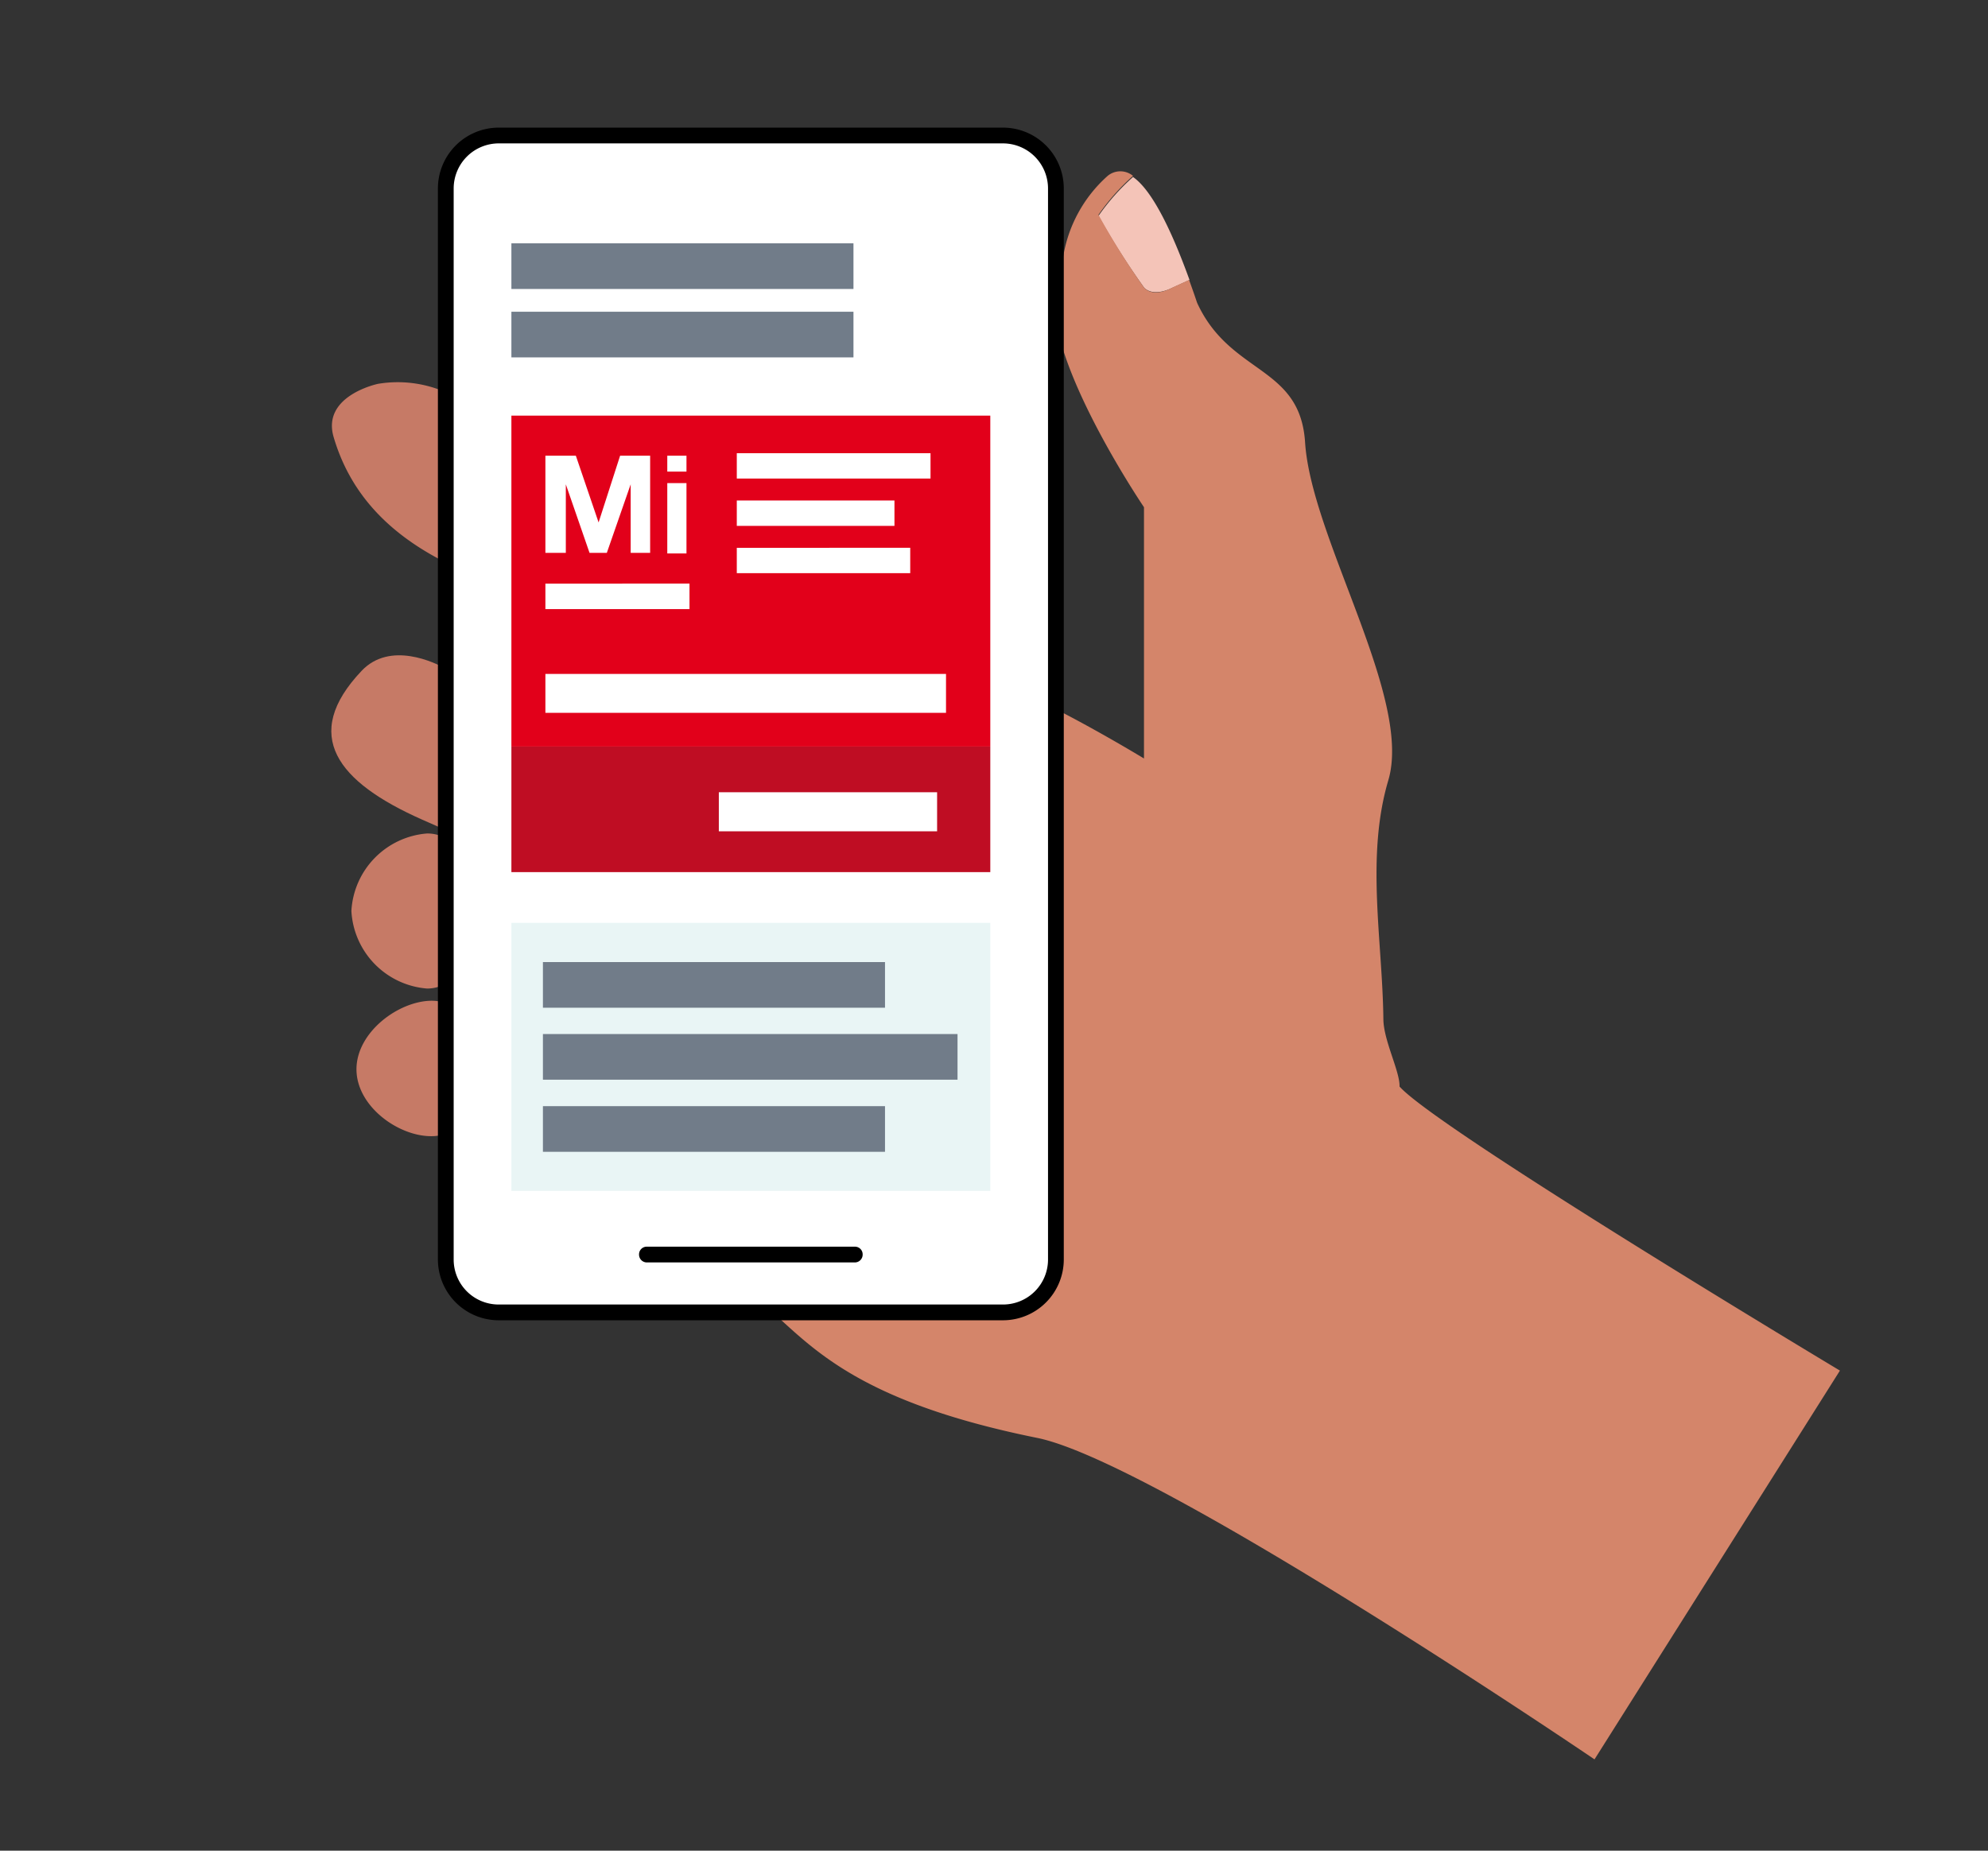
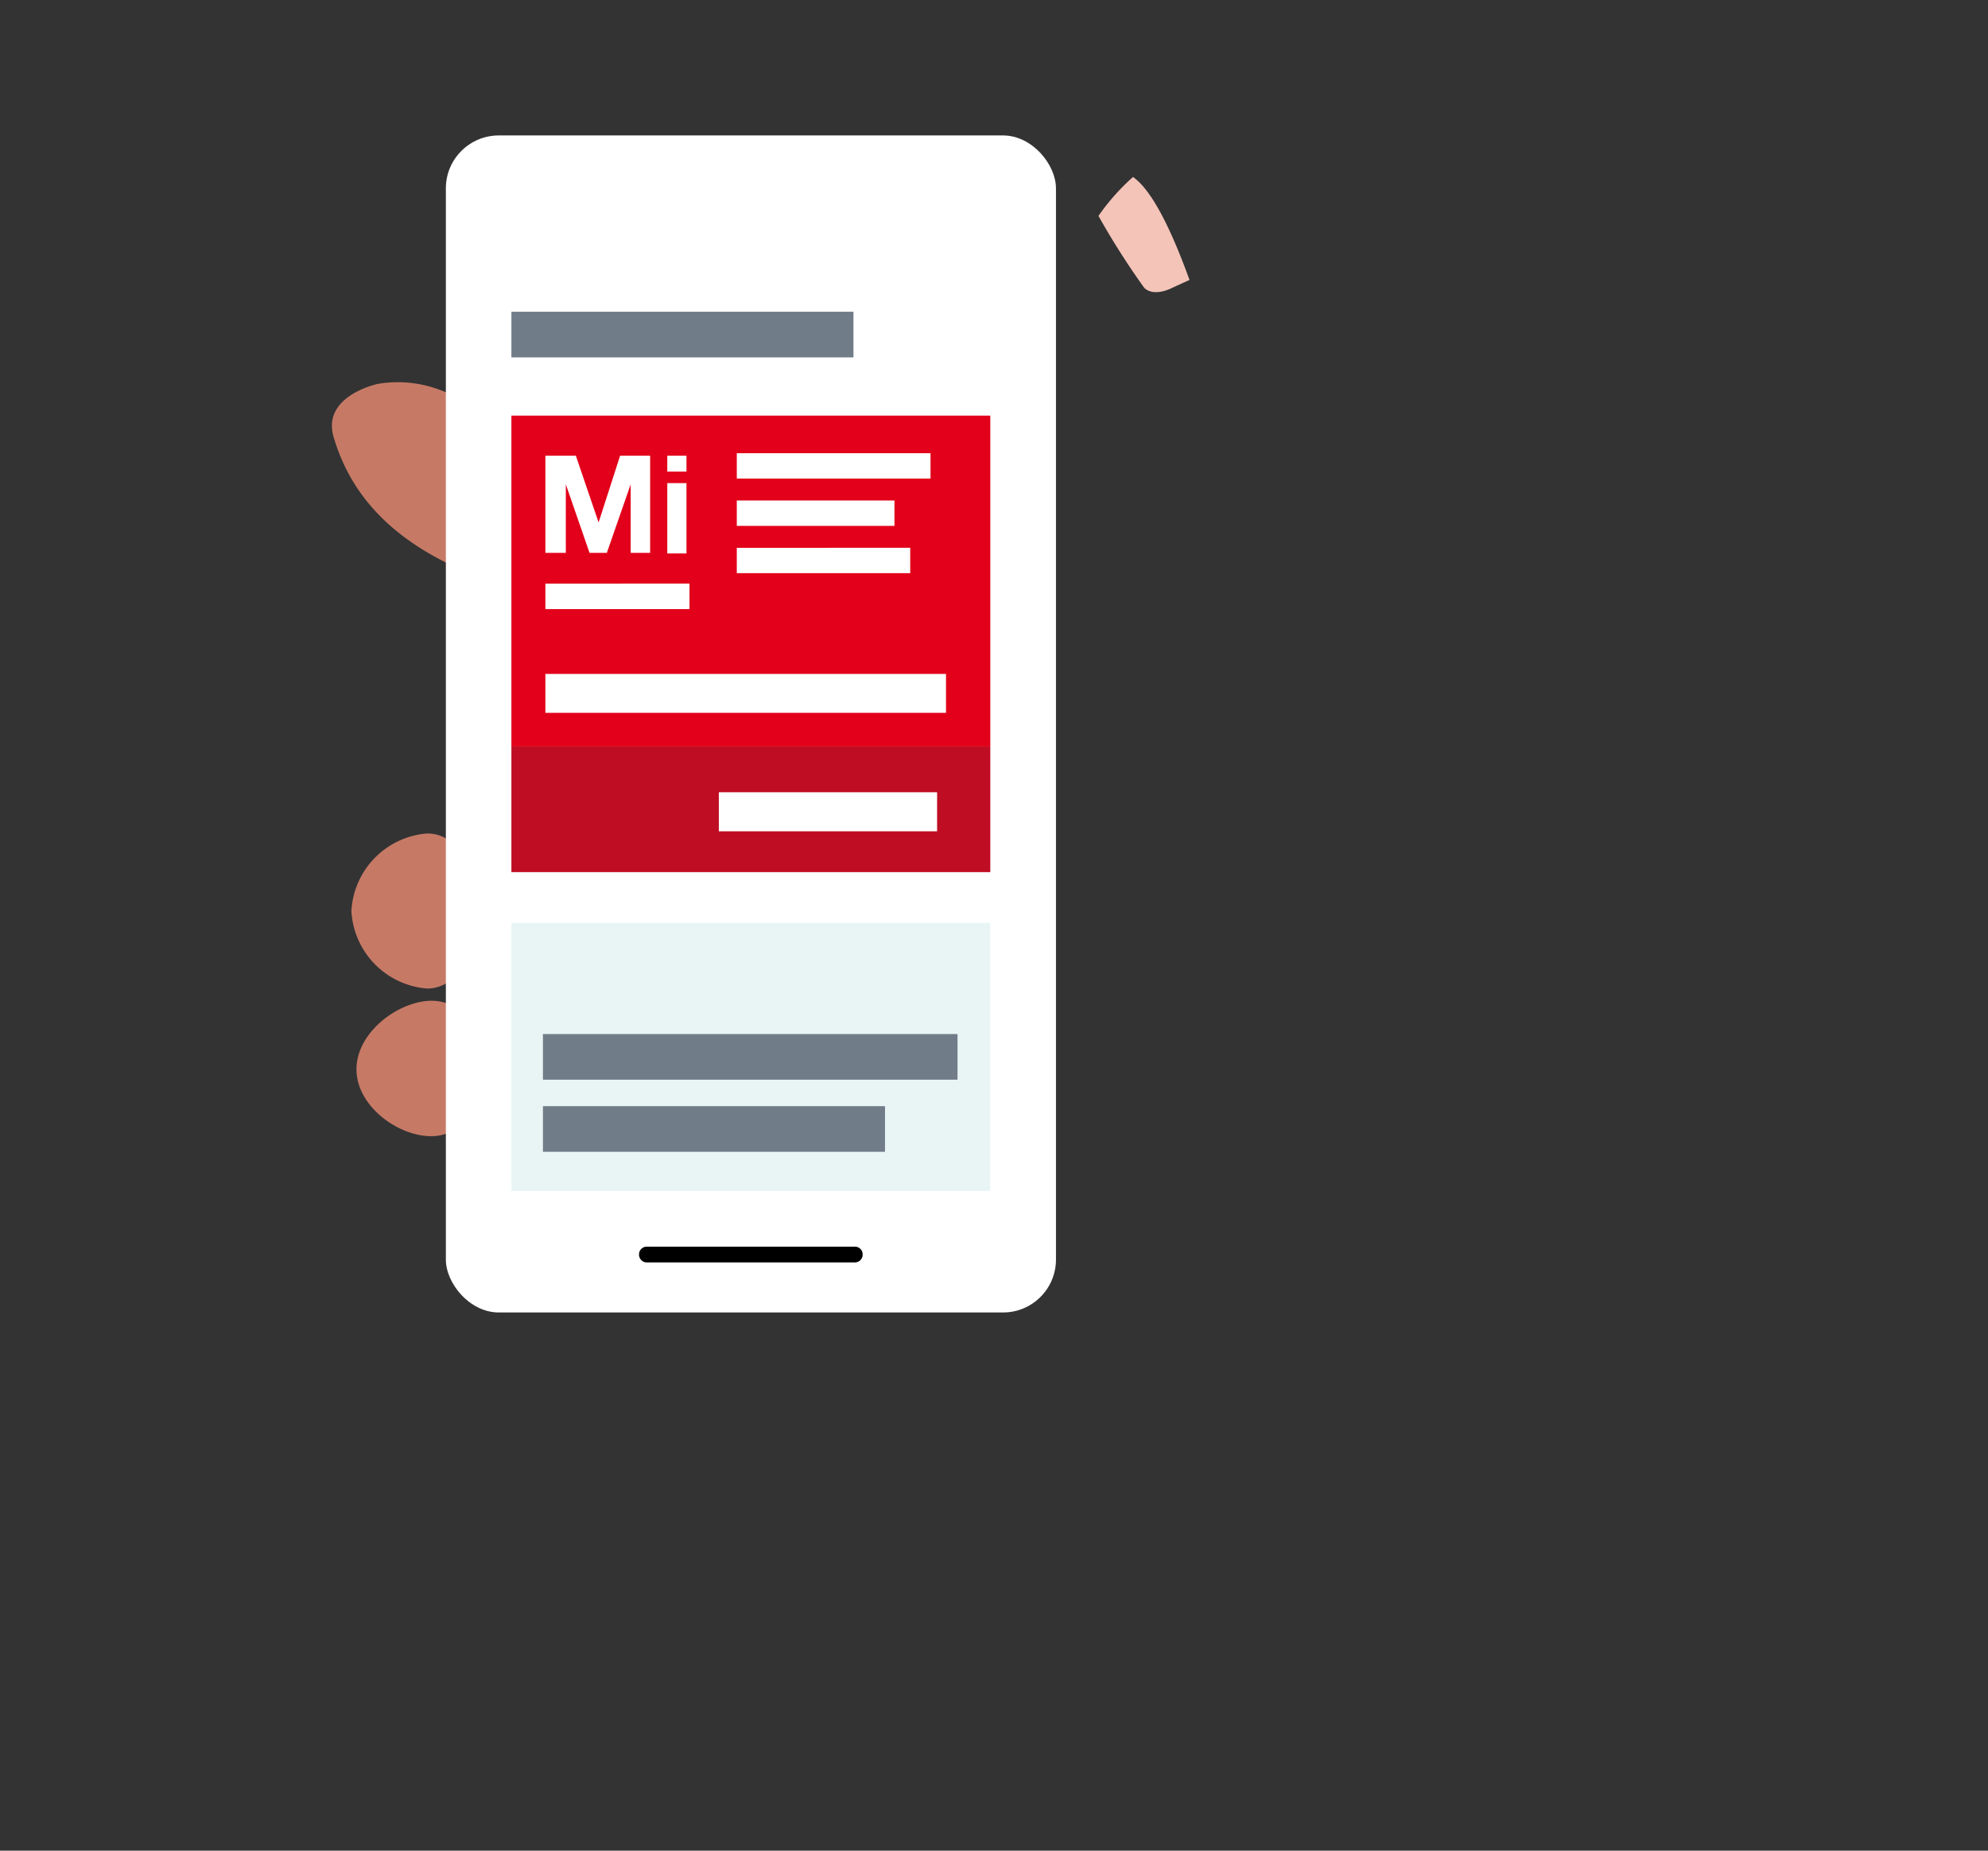
<svg xmlns="http://www.w3.org/2000/svg" id="Ebene_1" data-name="Ebene 1" viewBox="0 0 145 135">
  <rect x="0" y="0" width="145" height="135" fill="#333333" stroke="none" />
  <path d="M68.83,61.38l-.1.71v0C68.77,61.81,68.81,61.56,68.83,61.38Z" style="fill:#f7be89" />
  <path d="M68.83,61.38c.07-.47.1-.74,0,0Z" style="fill:#f7be89" />
  <path d="M68.68,62.51s0-.16,0-.36v0A3.28,3.28,0,0,0,68.68,62.51Z" style="fill:#f7be89" />
-   <path d="M68.72,62.15v0h0Z" style="fill:#f7be89" />
+   <path d="M68.72,62.15v0h0" style="fill:#f7be89" />
  <path d="M68.73,62.13v0Z" style="fill:#f7be89" />
  <path d="M83.46,21a56,56,0,0,1-3.34-5.25,16,16,0,0,1,2.52-2.84c1.59,1.11,3.09,4.67,4.12,7.51L85.49,21S84.2,21.7,83.46,21Z" style="fill:#f4c4b8" />
-   <path d="M71.73,95.41c3.19,0,5.8-3,5.8-6.72V52c3.09,1.61,5.91,3.33,5.91,3.33V37s-4.26-6.28-5.91-11.52V18.83a10.06,10.06,0,0,1,3.26-6,1.45,1.45,0,0,1,1.85,0,16,16,0,0,0-2.52,2.84A56,56,0,0,0,83.46,21c.74.74,2,0,2,0l1.27-.58c.67,1.85.5,1.5.67,1.85,2.45,5.08,7.43,4.42,7.79,10,.45,7,7.85,18.64,6.07,24.65-1.65,5.58-.43,11.65-.36,17.4,0,1.56,1.21,3.82,1.18,4.94,2.77,3.12,32.12,20.72,32.12,20.72l-17.9,28.36s-32.06-21.77-40.7-23.46C62.49,102.22,59.25,98.28,56,95.41Z" style="fill:#d4856a" />
  <path d="M31.51,73a3.39,3.39,0,0,1,1.05.18v9.51a3.12,3.12,0,0,1-1.05.19C29.08,82.92,26,80.71,26,78S29.08,73,31.51,73Z" style="fill:#c67a66" />
  <path d="M31.14,60.8a2.68,2.68,0,0,1,1.42.38V71.72a2.69,2.69,0,0,1-1.42.39,6,6,0,0,1-5.51-5.66A6,6,0,0,1,31.14,60.8Z" style="fill:#c67a66" />
  <path d="M27.57,28a8.72,8.72,0,0,1,5,.64V41.06c-4.6-2.3-7.12-5.4-8.23-9.16C23.43,28.86,27.57,28,27.57,28Z" style="fill:#c67a66" />
-   <path d="M26.37,48.94c2.09-2.21,5.37-.6,6.19-.14V60.57l-1.79-.79C24.62,57.05,21.92,53.64,26.37,48.94Z" style="fill:#c67a66" />
  <rect x="32.51" y="9.88" width="44.5" height="85.86" rx="3.86" transform="translate(109.53 105.62) rotate(-180)" style="fill:#fff" />
-   <path d="M73.15,96.31H36.38a4.44,4.44,0,0,1-4.44-4.43V13.75a4.44,4.44,0,0,1,4.44-4.44H73.15a4.44,4.44,0,0,1,4.44,4.44V91.88A4.44,4.44,0,0,1,73.15,96.31ZM36.38,10.46a3.29,3.29,0,0,0-3.29,3.29V91.88a3.28,3.28,0,0,0,3.29,3.28H73.15a3.28,3.28,0,0,0,3.29-3.28V13.75a3.29,3.29,0,0,0-3.29-3.29Z" />
  <path d="M62.35,92.09H47.18a.57.57,0,0,1-.57-.58.56.56,0,0,1,.57-.57H62.35a.56.56,0,0,1,.57.57A.57.57,0,0,1,62.35,92.09Z" />
  <rect x="37.3" y="22.74" width="24.95" height="3.33" style="fill:#717c89" />
-   <rect x="37.3" y="17.75" width="24.95" height="3.33" style="fill:#717c89" />
  <path d="M37.3,30.32V54.46H72.23V30.32Zm16.44,2.74H67.87v1.85H53.74Zm0,3.45h11.5v1.85H53.74Zm0,3.45H66.39v1.85H53.74Zm-5.07-6.72h1.4V34.4h-1.4Zm0,2h1.4v5.13h-1.4Zm-8.89-2H42l1.66,4.87h0l1.57-4.87h2.19v7.09H46v-5h0l-1.74,5H43l-1.73-5h0v5H39.78Zm0,9.33H50.29v1.86H39.78ZM69,52H39.78V49.16H69Z" style="fill:#e2001a" />
  <rect x="37.3" y="67.32" width="34.93" height="19.55" style="fill:#e9f5f5" />
  <path d="M37.3,54.46v9.16H72.23V54.46Zm31.05,6.18H52.43V57.79H68.35Z" style="fill:#bf0d23" />
  <rect x="39.6" y="75.43" width="30.24" height="3.33" style="fill:#717c89" />
-   <rect x="39.6" y="70.18" width="24.95" height="3.33" style="fill:#717c89" />
  <rect x="39.6" y="80.69" width="24.95" height="3.33" style="fill:#717c89" />
</svg>